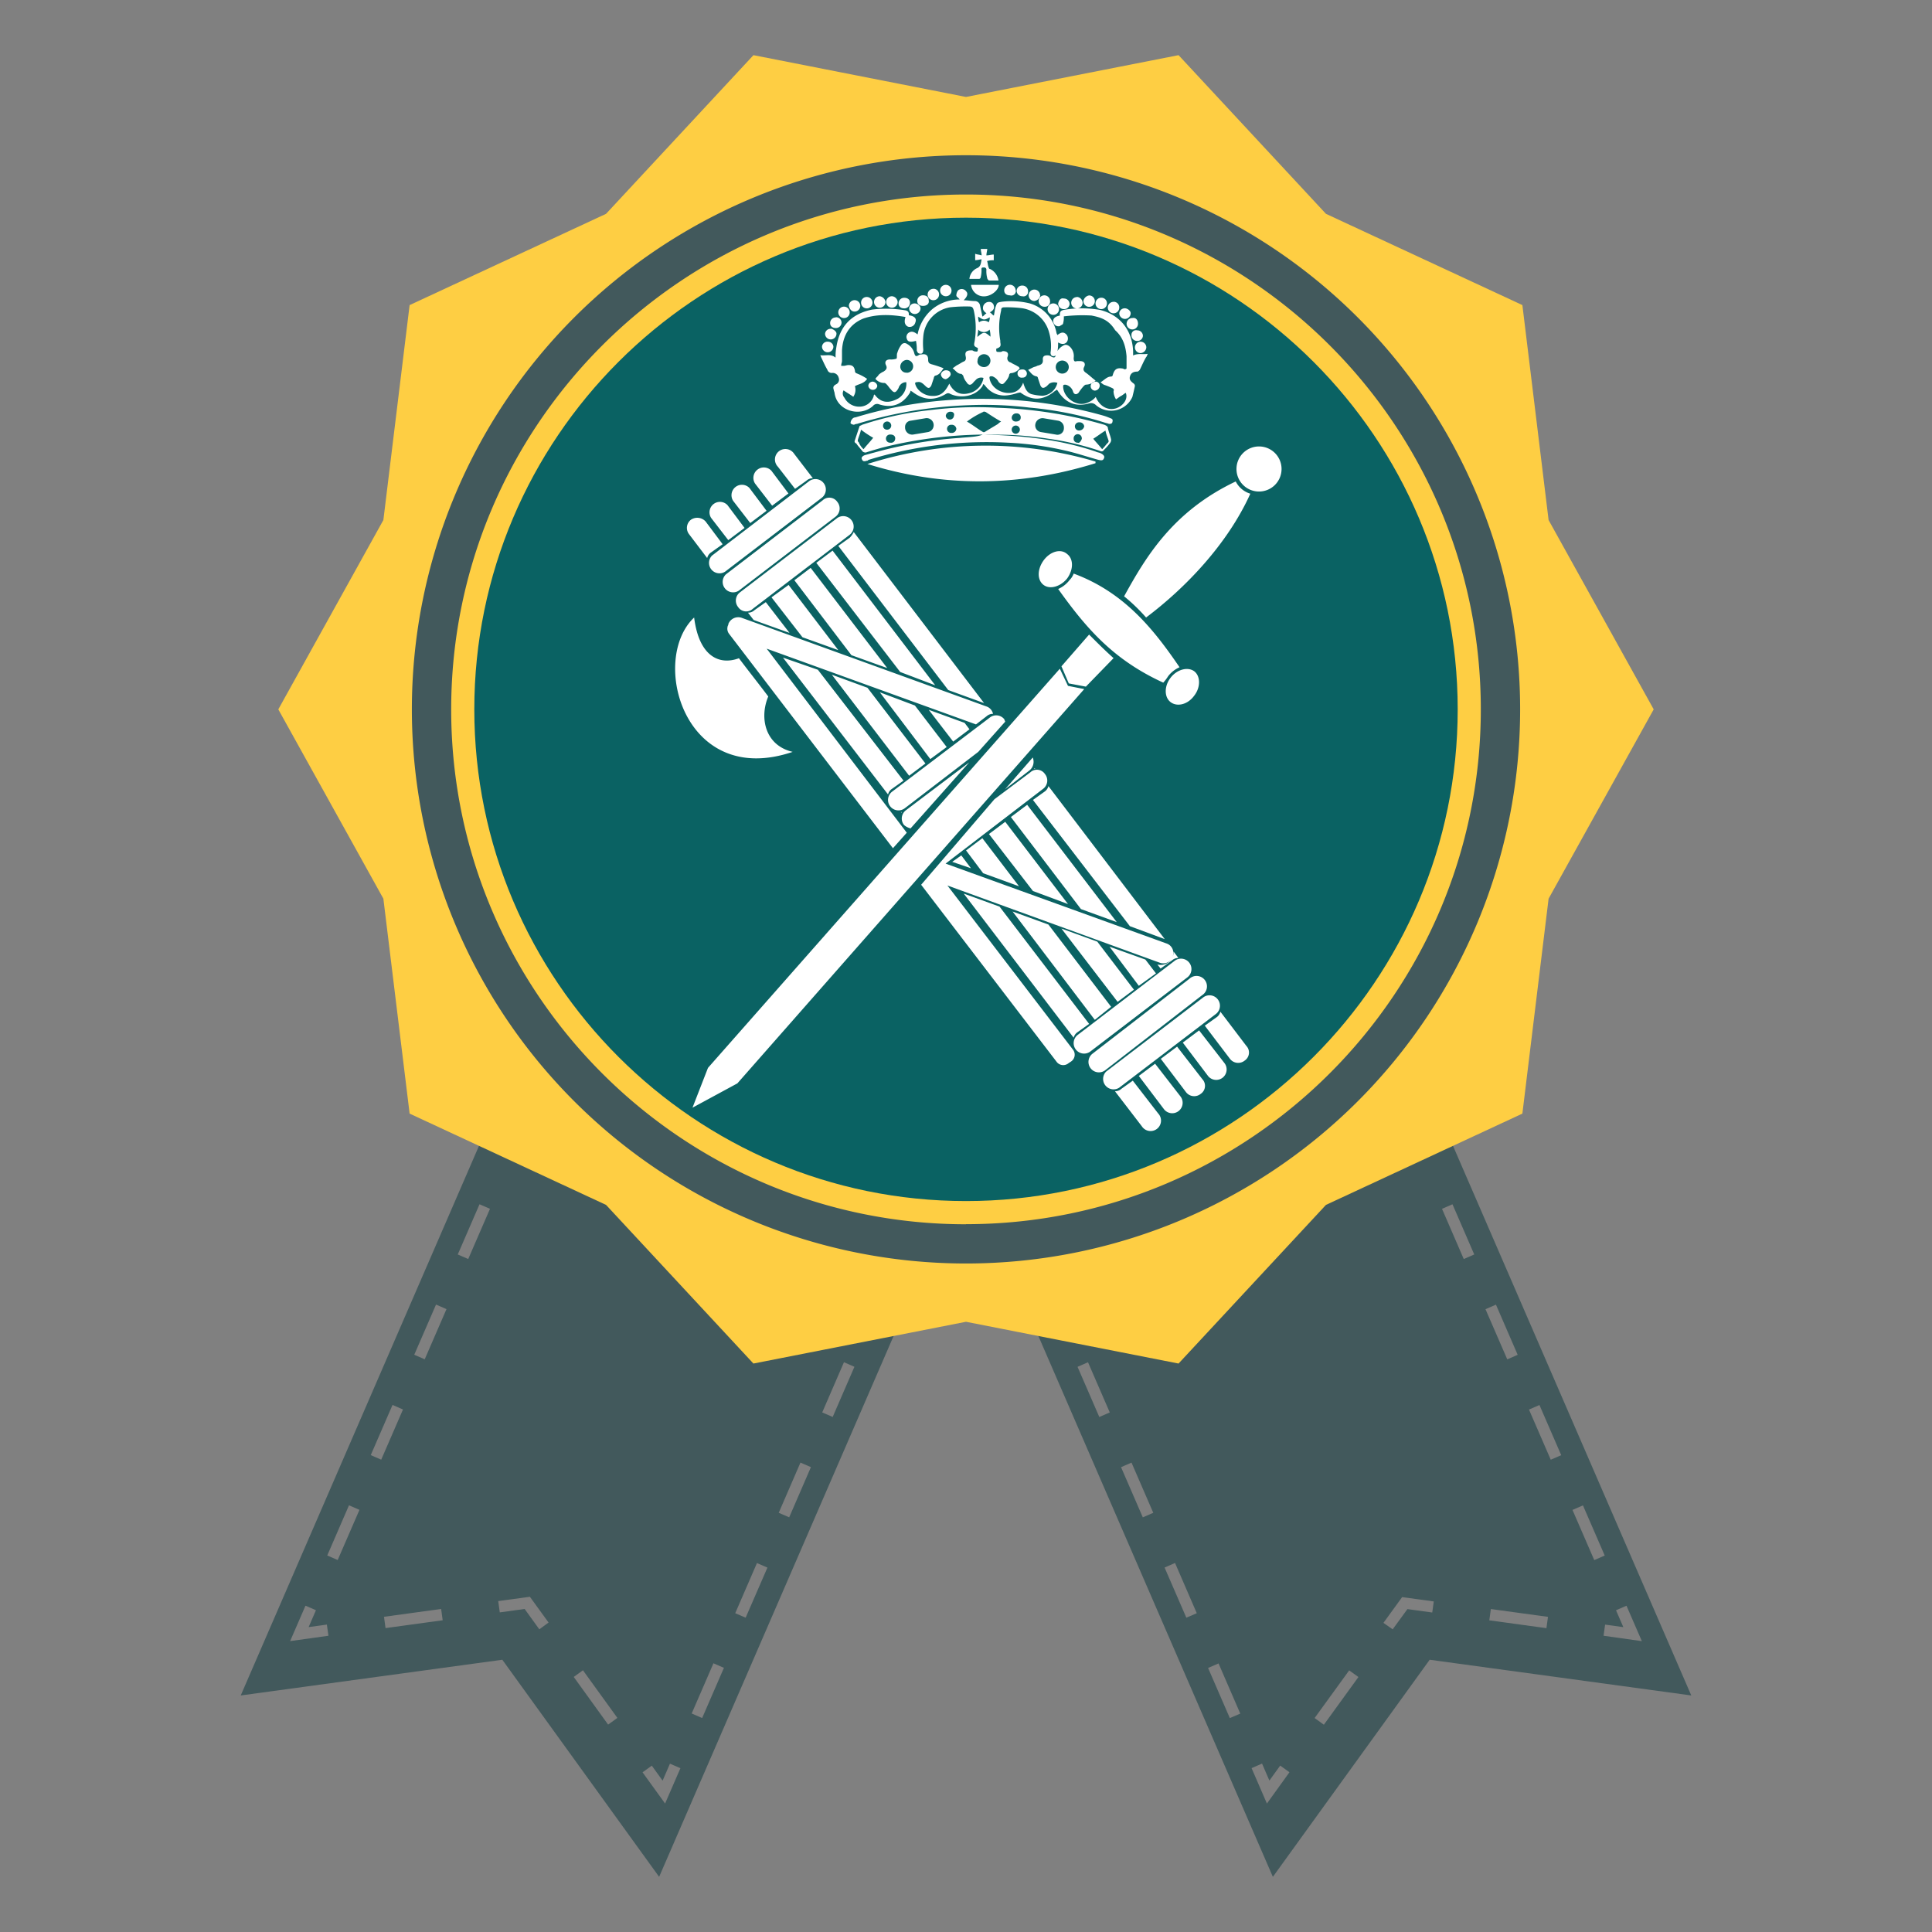
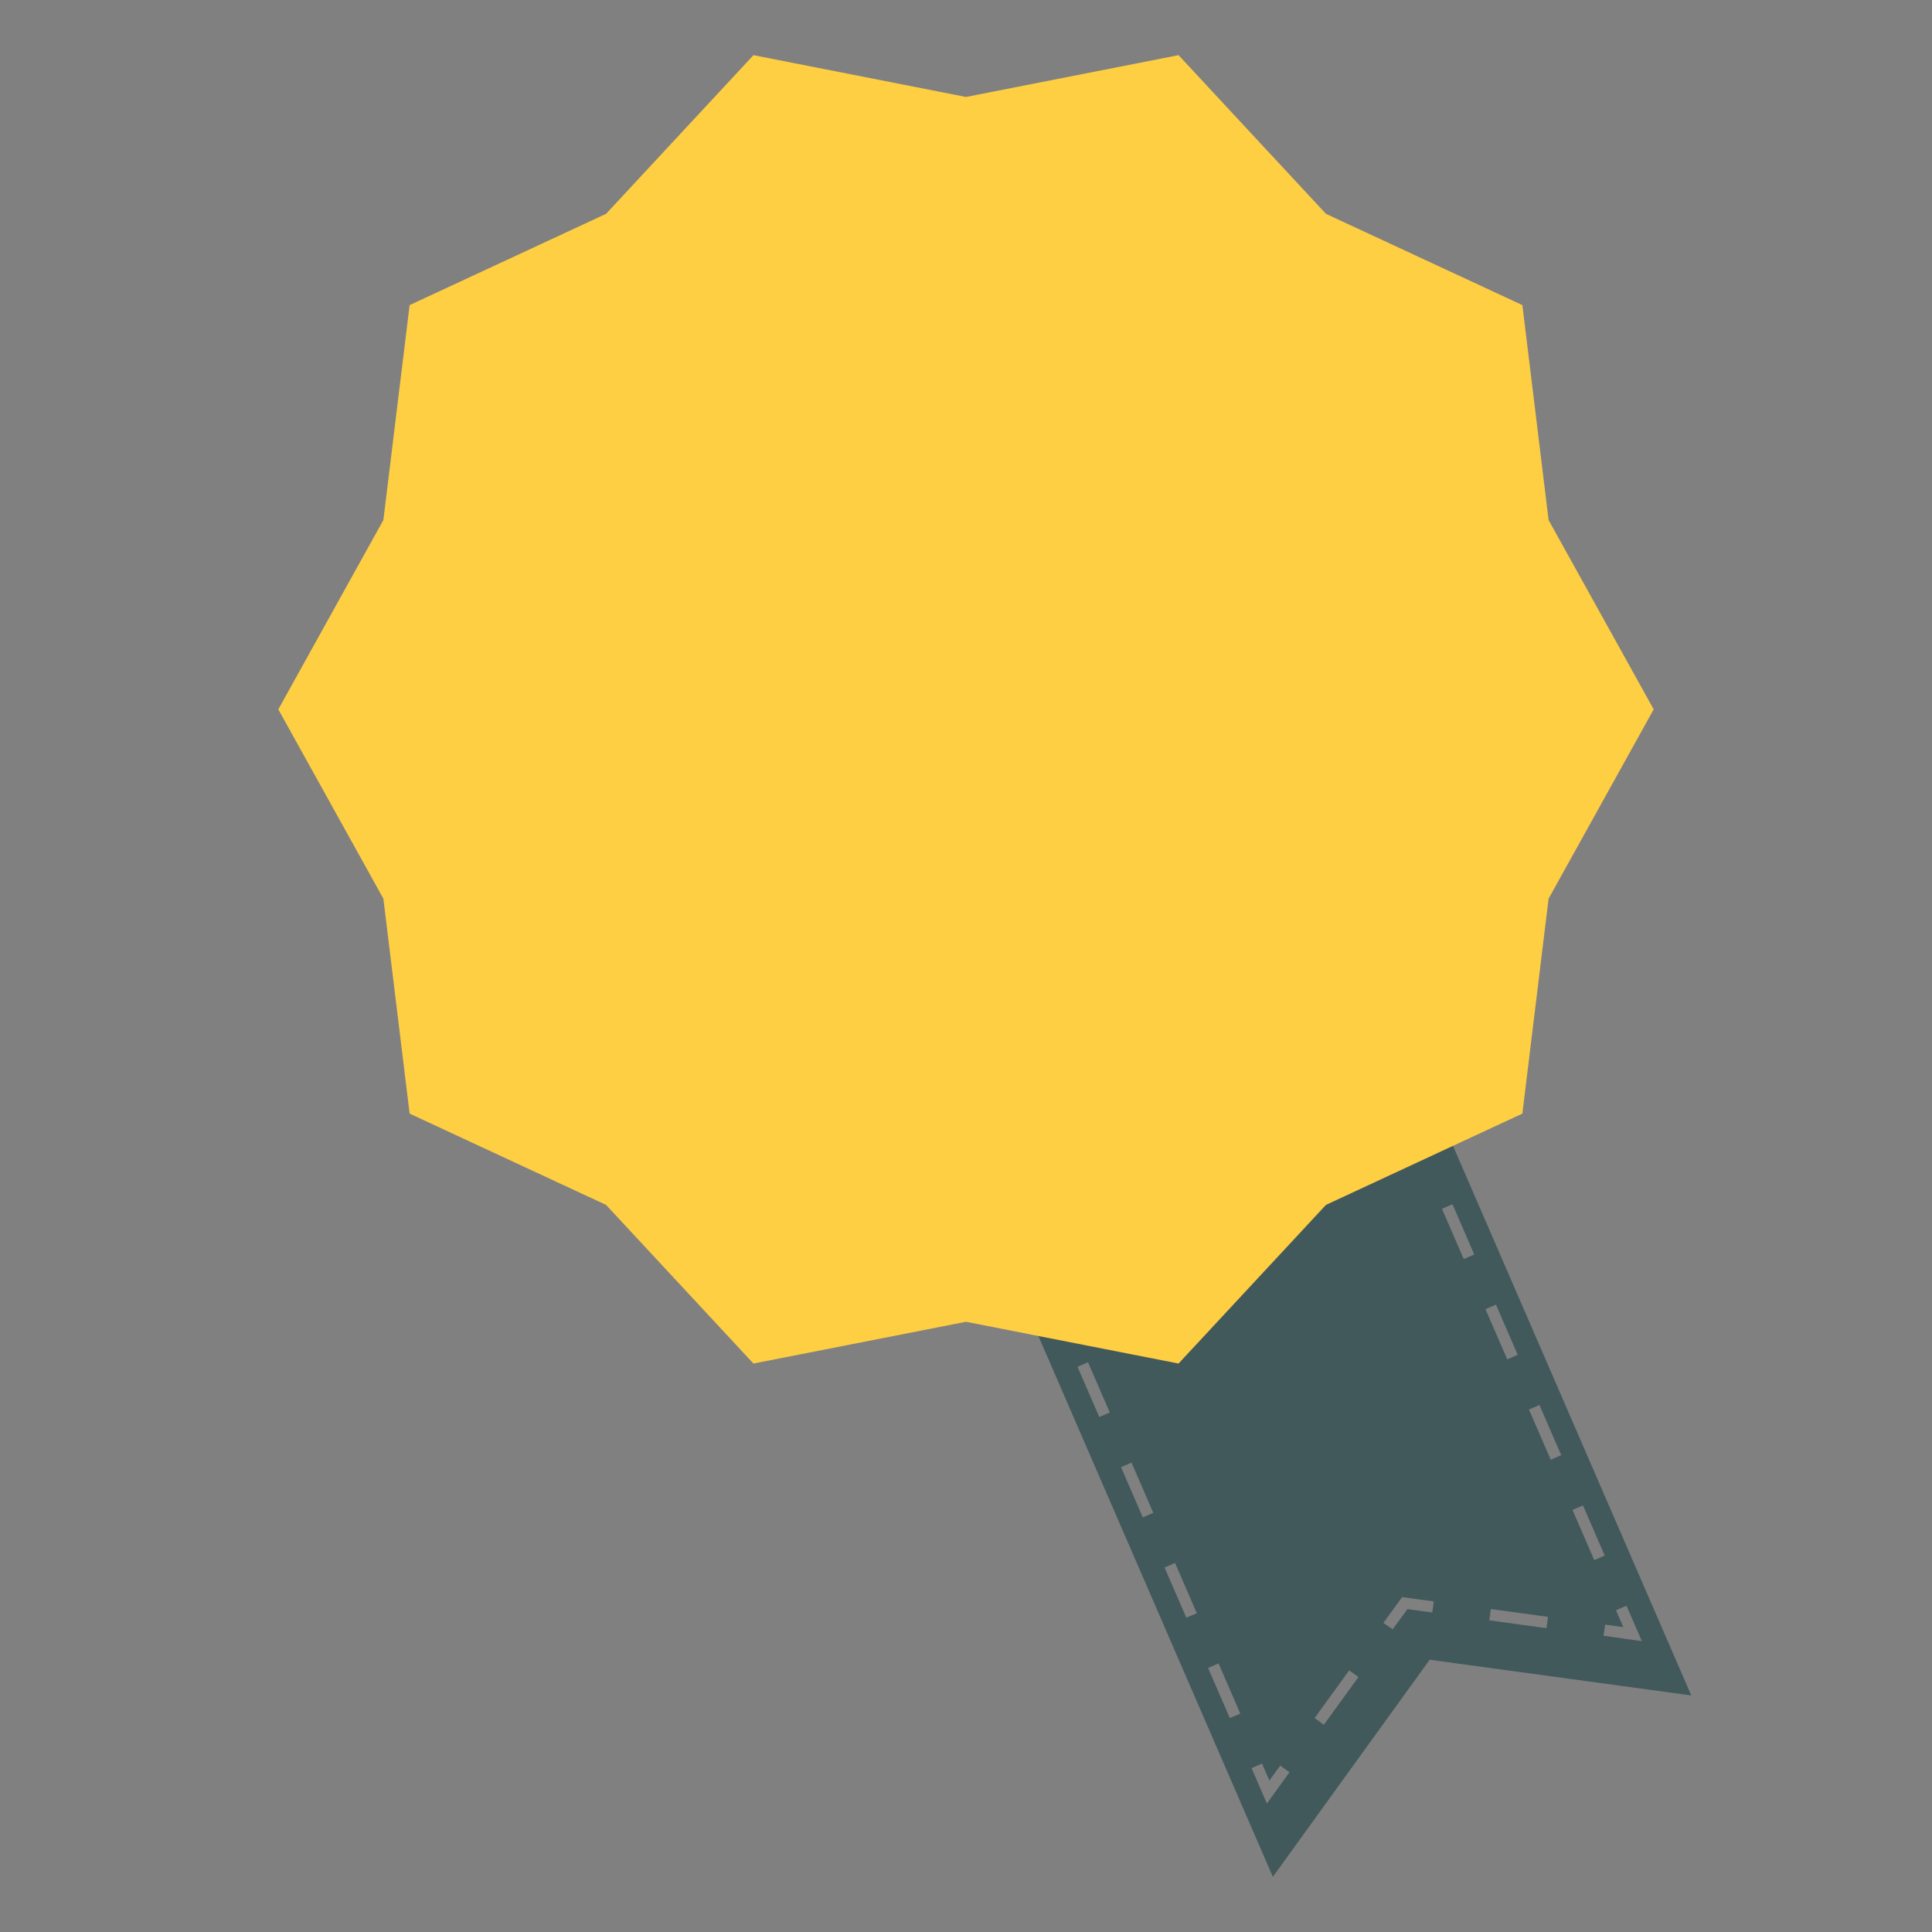
<svg xmlns="http://www.w3.org/2000/svg" id="Capa_1" data-name="Capa 1" viewBox="0 0 600 600">
  <rect x="0" y="0" width="600" height="600" fill="#808080" stroke="none" />
  <defs>
    <style>.cls-1{fill:#42595c}.cls-2{fill:#fece43}.cls-3{fill:#0a6263}.cls-4{fill:#fff}</style>
  </defs>
  <title>fase1-meritos</title>
-   <path d="M183.67 275.32L74.76 526.54 156 515.45l48.7 67.42 108.91-251.22zm26.85 21.23l13.85 6-1.37 3.25-13.85-6zm-48.09 46.27l3.25 1.4-6.76 15.59-3.24-1.41zM90.1 509.66l4.77-11 3.25 1.41-2.27 5.24 5.66-.78.49 3.47zm14.77-25.18l-3.24-1.41 6.75-15.58 3.25 1.41zm10.27-32.58l6.76-15.58 3.25 1.41-6.76 15.58zm4.59 53.72l-.48-3.51 17.75-2.43.48 3.51zm12.17-83.48l-3.25-1.41 6.76-15.58 3.25 1.41zM145.41 391l-3.25-1.41 6.76-15.59 3.25 1.41zm22.08 115l-4.56-6.32-7.72 1.06-.48-3.51 9.83-1.34 5.8 8zm1.7-178.8l6.75-15.58 3.25 1.41-6.75 15.58zm19.67 208.39l-10.68-14.8 2.86-2.07 10.69 14.79zm6.4-241.83l-6.49-2.76-2.77 6.47-3.25-1.4 4.22-9.75 9.75 4.23zm11.29 266.34l-7-9.69 2.87-2.07 3.36 4.65 2.28-5.27 3.25 1.41zm11.51-26.55l-3.25-1.41 6.76-15.59 3.25 1.41zm13.51-31.17l-3.24-1.38 6.75-15.58 3.25 1.41zm13.52-31.16l-3.25-1.41 6.75-15.59 3.25 1.41zm5.57-153.41l-13.85-6 1.41-3.25 13.85 6zm7.94 122.24l-3.25-1.41 6.75-15.59 3.25 1.42zm13.51-31.17l-3.25-1.41 6.76-15.58 3.24 1.41zm6.25-79.06l-13.85-6 1.41-3.25 13.84 6zm7.26 47.89l-3.25-1.41 6.76-15.58 3.25 1.41zm10.27-32.57l2.81-6.5-6.49-2.82 1.4-3.25 9.75 4.23-4.22 9.74z" class="cls-1" />
  <path d="M416.33 275.32l-129.95 56.33L395.3 582.87l48.7-67.42 81.24 11.09zm21.24 67.5l6.75 15.58-3.25 1.41-6.75-15.59zm-48.09-46.27l1.41 3.25-13.85 6-1.41-3.25zm-88.62 50l-4.22-9.74 9.74-4.23 1.41 3.25-6.49 2.82 2.81 6.5zm13.52 31.17l-6.76-15.58 3.25-1.41 6.75 15.58zm19.7-57.15l1.41 3.25-13.85 6-1.41-3.25zm-6.19 88.32l-6.76-15.58 3.25-1.41 6.76 15.58zm13.51 31.17l-6.76-15.58 3.25-1.42 6.76 15.59zm20.38-131.49l1.41 3.25-13.85 6-1.41-3.25zm-6.87 162.66l-6.76-15.59 3.25-1.41 6.76 15.59zm13.52 31.16l-6.76-15.58 3.25-1.41 6.75 15.6zm13.5 31.17L375.18 518l3.25-1.41 6.75 15.59zm11.52 26.55l-4.76-11 3.25-1.41 2.28 5.27 3.36-4.65 2.87 2.07zm9.88-269.55l9.74-4.23 4.23 9.75-3.25 1.4-2.82-6.48-6.49 2.81zm7.81 245.07l-2.87-2.08 10.73-14.8 2.87 2.07zm9.66-222.56l3.25-1.41 6.76 15.58-3.25 1.41zm24 187.71l-7.71-1.06-4.58 6.28-2.87-2 5.8-8 9.83 1.34zM454.58 391l-6.75-15.59 3.25-1.41 6.76 15.59zm10 14.17l6.75 15.58-3.24 1.41-6.76-15.58zm15.68 100.47l-17.74-2.43.48-3.51 17.74 2.43zm1.34-52.31l-6.76-15.58 3.25-1.41 6.76 15.58zm6.75 15.59l3.25-1.41 6.76 15.58-3.25 1.41zm10.13 35.62l5.66.78-2.27-5.24 3.25-1.41 4.77 11L498 508z" class="cls-1" />
  <path d="M513.57 220.3l-32.64 58.79-8.14 66.75-61 28.35-45.78 49.27L300 410.49l-66.02 12.97-45.77-49.27-61-28.35-8.15-66.75-32.63-58.79 32.63-58.8 8.15-66.75 61-28.34 45.78-49.28L300 30.11l66.01-12.98 45.78 49.28 61 28.34 8.14 66.76 32.64 58.79z" class="cls-2" />
-   <path d="M300 48.21A172.09 172.09 0 1 0 472.09 220.3 172.08 172.08 0 0 0 300 48.21zm0 332c-88.16 0-159.88-71.72-159.88-159.88S211.84 60.41 300 60.41s159.88 71.73 159.88 159.89S388.16 380.18 300 380.18z" class="cls-1" />
-   <path d="M300 67.6c-84.2 0-152.7 68.5-152.7 152.7S215.8 373 300 373s152.7-68.5 152.7-152.7S384.2 67.6 300 67.6z" class="cls-3" />
-   <path d="M370.87 208.46c2 1.52 2 5.06 0 7.59-2 2.78-5.31 3.54-7.33 2s-2-5 0-7.58 5.31-3.47 7.33-2.01zm-46.79-34.4c-2 2.79-2 6.07 0 7.59s5.31.51 7.33-2c2-2.78 2-6.07 0-7.59-2.02-1.79-5.31-.78-7.33 2zm14.16 23l-8.6 9.87 2.28 5.31 5.31 1 8.6-8.85c-2.53-2.25-5.06-4.78-7.59-7.31zM362.78 210a9 9 0 0 1 3.54-2.78c-8.1-11.89-17.2-23.27-32.88-29.09a5.48 5.48 0 0 1-1.27 2 9.06 9.06 0 0 1-3.54 2.79c8.85 12.39 17.2 22 32.63 29.08a13.6 13.6 0 0 0 1.52-2zm-31.11 3l-2.53-5.32-109.27 123.96-4.81 12.36 13.94-7.55L336.72 214zM384 145.48a7 7 0 1 0 7.09-6.83 7 7 0 0 0-7.09 6.83zm-.25 4.05c-19.73 9.36-28.08 23.78-34.65 35.66a57 57 0 0 1 6.83 6.58c12.14-9.11 25.29-22.76 32.37-38.45a7.51 7.51 0 0 1-4.53-3.79zM329.14 98c0-1.26.25-1.51 1.26-1.77a33.26 33.26 0 0 1 11.13 0c6.32 1.52 10.12 6.33 10.37 12.9v1.27c1.52-.76 3-.25 4.55-.51-.25.51-.25.76-.5 1-.76 1.27-1.27 2.53-2 4-.25.25-.5.51-.75.51-1.27 0-2 .5-2.28 1.51s.25 1.52 1.26 2.28a.92.92 0 0 1 .26.76c-.26 1.26-.51 2.28-.76 3.29a7.24 7.24 0 0 1-11.38 2.53 2.11 2.11 0 0 0-2-.51c-4.3 1.27-7.59-.25-9.86-4l-.26-.25c-.25.25-.75.51-1 .76-3.29 2.53-6.57 2.78-10.11.25-.26-.25-.76 0-1 0a15 15 0 0 1-3.28.76 7.34 7.34 0 0 1-6.83-3l-.51-.51c-.25.25-.25.25-.25.51-2.28 3.54-7.08 4-10.12 2.53a1.12 1.12 0 0 0-1.26 0c-3.8 2.27-7.09 2-10.63-.76a.25.25 0 0 1-.25-.26c-.25.26-.25.26-.25.51-2.28 3.79-5.57 5.06-9.61 3.79a1.67 1.67 0 0 0-2 .51c-4 3.54-11.13 1.52-11.89-4 0-.25-.25-.76-.25-1-.25-.76-.25-1.26.76-1.77a1.59 1.59 0 0 0 .76-2 1.92 1.92 0 0 0-2-1.52 1.38 1.38 0 0 1-1.52-1c-.76-1.27-1.27-2.53-2-4a.77.77 0 0 0-.25-.5c1.77.25 3.29-.51 4.81.75a14.52 14.52 0 0 1 .25-3.28c1-6.58 4.81-10.37 11.13-11.64a36.27 36.27 0 0 1 10.37.25c1 .26 1 .76 1 1.52 1.77.25 2.53 1 2 2.28a1.8 1.8 0 0 1-2.27 1.26c-1-.5-1.27-1.51-.76-3-4.3-.76-8.85-1-13.15.5-4.3 1.77-6.33 5.32-6.58 9.87v3.29c0 .5-.25.75-.25 1.51h.76c.5 0 1-.25 1.51-.25 1.27 0 1.77.51 2 1.77 0 .76.5.76 1 1a15.28 15.28 0 0 1 2.78 1.52c-1 1.52-2.53 1.52-3.79 2.28a3.76 3.76 0 0 1-.51 3.29c-1-.76-2-1.27-3-2a1.92 1.92 0 0 0 .25 2.28 5.14 5.14 0 0 0 4.8 2.78 4.62 4.62 0 0 0 4.3-3.29c0-.25 0-.25.26-.5 2 2.78 4.55 2.78 7.33 1.26a5.35 5.35 0 0 0 2.53-5.06 2.31 2.31 0 0 0-2 1c-.25.26-.25.51-.51 1-.76 1.26-1.26 1.51-2.27.25-.51-.51-.76-1-1.27-1.52-.25-.25-.5-.5-.76-.5a3.53 3.53 0 0 1-2.78-1.27c.25-.51.76-.76 1-1.26a5.4 5.4 0 0 1 1.52-1c.76-.5 1.26-1 .76-2s0-1.77 1.26-1.77a5 5 0 0 0 2-.25c.25-.26 0-1.27.25-1.77a8 8 0 0 1 1.26-2.53 1.26 1.26 0 0 1 1.78-.26 4.53 4.53 0 0 1 2.27 3c.25.76.51 1 1.27.51a1.47 1.47 0 0 1 1-.26c1.26-.25 2 .26 2 1.52 0 1 .25 1.26 1 1.52a33.59 33.59 0 0 1 3.8 1.26c-.76 1-1.27 2-2.53 2.28-.26 0-.51.5-.51.76l-.76 2.27c-.5 1-1 1-1.77.26s-1.52-1.52-2.53-1.27a.93.93 0 0 0-.76.26c.26 2 2.53 3.79 4.81 4 2.78.26 4.3-.76 5.82-3.79 1.52 3 3.79 3.79 6.83 2.78a5.89 5.89 0 0 0 3.79-4.55 2.28 2.28 0 0 0-2.28.5l-.75.76c-.76 1-1.52 1.27-2.28 0a4.93 4.93 0 0 1-1-2l-.51-.51c-1.26 0-1.77-1-2.78-1.77.51-.25 1-.76 1.52-1s1.26-.76 1.77-1c.76-.25 1-.76.76-1.77-.26-1.27.25-1.77 1.77-1.77a1 1 0 0 1 .76.25c1.26.25 1.26.25 1.26-1-1.26-.51-1.26-.76-1-2a24.94 24.94 0 0 0-.25-9.62c-.26-1-.51-1.26-1.52-1.26a45.26 45.26 0 0 0-5.82.25 10 10 0 0 0-8.35 9.11 21.92 21.92 0 0 0 0 4.05c0 .75-.25 1.26-.76 1.26-.75 0-1-.25-1.26-1a12.49 12.49 0 0 0-.25-3c-1.77.51-2.53.26-2.78-.5a1.58 1.58 0 0 1 .5-2c.76-.5 1.52-.5 2.78.51a13.81 13.81 0 0 1 4.56-7.84A13.43 13.43 0 0 1 298 93c-.26-.51-1-.76-1-1.27a2.78 2.78 0 0 1 .51-1.52 1.7 1.7 0 0 1 2.53.26c.76.76.25 1.77-.76 2.78 1.27 0 2.28.25 3.54.25a1.61 1.61 0 0 1 1.52 1.27c.25 1.26.5 2.27.76 3.54.5-.26.76-.76 1.26-1-1-.76-1.26-1.27-1-2.28a1.9 1.9 0 0 1 1.77-1.27 1.42 1.42 0 0 1 1.52 1.24c.25.76-.25 1.52-1.27 2 .51.26.76.76 1.27 1 .25-1 .25-1.77.5-2.52.51-1.52.51-1.52 2-1.78a24.37 24.37 0 0 1 8.6.51 11.78 11.78 0 0 1 8.34 9.11c0 .25.26.5.26.76 1.26-1 2-1 2.78-.26a1.88 1.88 0 0 1 .25 2.28c-.5.76-1.51 1-2.78.25a12.49 12.49 0 0 1-.25 3 1.19 1.19 0 0 1-1.27 1.26c-.5 0-1-.5-.76-1.52a15.11 15.11 0 0 0-.5-5.81 10.29 10.29 0 0 0-8.6-7.59 37.77 37.77 0 0 0-5.31-.25c-.76 0-1 .25-1 1a23.3 23.3 0 0 0-.26 9.36v.5c.26 1.27 0 1.52-1.26 2 0 1 0 1 1 1a1.48 1.48 0 0 0 1-.26c1.27 0 2 .51 1.52 1.77a1.33 1.33 0 0 0 1 1.77c.76.51 1.52.76 2.28 1.27.25 0 .25.25.5.51a3.86 3.86 0 0 1-2.53 1.51.68.68 0 0 0-.76.76 5.46 5.46 0 0 1-1.26 2c-.76 1-1.26.75-2 0a3.58 3.58 0 0 0-2-1.78c-.76 0-1 0-.76 1 .76 3 4.3 4.8 7.34 4a4 4 0 0 0 2.53-2c.25-.25.25-.51.5-1 .51 1.52 1 3 2.53 3.54a15.17 15.17 0 0 0 3.55.51 5.16 5.16 0 0 0 4.55-4 3 3 0 0 0-2.53.25l-.76.76c-1 .76-1.52.76-2-.25l-.76-2.28a.56.56 0 0 0-.51-.51c-1.26-.25-1.77-1.26-2.53-2l1.52-.76c.51-.25 1-.25 1.26-.5 1-.26 2-.51 1.78-2 0-1 .5-1.26 1.51-1.26a2 2 0 0 1 1.27.5c.76.26 1 .26 1.26-.5a4.49 4.49 0 0 1 2.28-3c.76-.5 1.52-.25 2.27.51a4 4 0 0 1 1 3.29c0 1 .25 1.26 1 1h1c1.26 0 1.77.76 1.26 1.77s0 1.52.76 2c1 .76 1.77 1.52 2.79 2.28a4.67 4.67 0 0 1-3 1.26c-.25 0-.51.26-.76.51a14.94 14.94 0 0 0-1.52 2c-.75.76-1.51.51-1.77-.5a3.1 3.1 0 0 0-2.27-2c-.51 0-.76 0-.76.51 0 3.54 4.3 6.58 7.59 5.06a5.77 5.77 0 0 0 2.53-1.77c1.26 3 3.79 4.3 6.32 3.54 2.28-.76 3.79-3 3-4.81-.5.26-1 .76-1.51 1s-1 .75-1.52 1a4.85 4.85 0 0 1-.76-2.53c.25-.51 0-.76-.51-1a25.16 25.16 0 0 0-2.52-1 9.6 9.6 0 0 1-1-.75c1.27-.76 2-1.78 3.29-1.78a.55.55 0 0 0 .51-.5c.5-1.77 1.26-2.28 3-2 .26 0 .51.25.76.25a.92.92 0 0 0 .51-.25v-3.8c-.26-3-1-5.82-3.54-8.09-2-3.29-4.56-4-7.34-4.56a47.78 47.78 0 0 0-8.6.26 7 7 0 0 1-.25 2.27c0 .26-.76.51-1 .76a1.61 1.61 0 0 1-2-1.26c-.25-1 .51-1.77 2-2zm2.78 16a2 2 0 0 0-4.05 0 2 2 0 0 0 4.05 0zm-50.33 1.77a2 2 0 0 0 0-4 2.17 2.17 0 0 0-2 2 1.86 1.86 0 0 0 2 1.96zm24-1.77a2 2 0 1 0 0-4 2 2 0 0 0-2 2c-.25 1 .76 2 2.02 2zm2-9.36a7.65 7.65 0 0 0-.26-2.28 2.43 2.43 0 0 1-3.54 0c0 .76-.25 1.52-.25 2.28 2.07-1.81 2.33-1.56 4.1-.04zm-.26-6.07c-1.77 1-2 .76-3.54-.25a4.22 4.22 0 0 0 .26 1.77 2.51 2.51 0 0 1 3 0 3.25 3.25 0 0 0 .33-1.56zm32.89 44.77a120.69 120.69 0 0 0-70.83.76c23.53 7.33 47.3 7.08 70.83-.25zM265.4 137l1.51-4.56c0-.25.51-.25.76-.5a99.69 99.69 0 0 1 21-4.55 114.39 114.39 0 0 1 21-.76 135 135 0 0 1 33.39 5.31c.5.25 1 .5 1 1 .25 1.26.76 2.28 1 3.54a1.53 1.53 0 0 1-.25 1 17.22 17.22 0 0 1-2 2.28c-.26.5-.76.5-1.27.25a88.58 88.58 0 0 0-16.19-3.79 101.65 101.65 0 0 0-14.93-1.22 135.19 135.19 0 0 0-36.42 4c-1.77.51-3.54 1-5.06 1.52a1.47 1.47 0 0 1-1-.26c-.76-1-1.52-1.77-2-2.52-.54-.26-.54-.51-.54-.74zm34.9-6.07c1.77 1 3.29 2.27 5.06 3.28a.94.94 0 0 0 .76-.25l3.79-2.28a3.58 3.58 0 0 1 1-.75c-1.78-1-3.29-2-4.81-3-.25 0-.51-.25-.76 0a26.62 26.62 0 0 0-5.04 2.98zm30.1 2a2.17 2.17 0 0 0-1.77-2.28l-4.55-.76a2.27 2.27 0 0 0-2.53 1.77 2.08 2.08 0 0 0 1.77 2.53l4.55.76a2 2 0 0 0 2.53-2.02zm-49.32-.25a2.2 2.2 0 0 0 2.53 2.27l4.55-.76a2.18 2.18 0 1 0-.76-4.3l-4.55.76a1.93 1.93 0 0 0-1.77 2.03zm61.21 6.83c.76-.76 1.26-1.52 1.77-2a.87.87 0 0 0 .25-.5c-.25-1-.76-2-1-3.29-1.26.76-2.53 1.77-3.79 2.53.75.98 1.76 1.99 2.77 3.26zm-74.11 0c1-1.27 2-2.28 3-3.55a32.75 32.75 0 0 1-3.79-2.52c-.25 1.26-.76 2.27-1 3.28 0 .26 0 .51.25.51a5.94 5.94 0 0 0 1.54 2.28zm28.82-6.33a1.4 1.4 0 0 0-1.51-1.26 1.27 1.27 0 1 0 0 2.53 1.41 1.41 0 0 0 1.51-1.27zm19.73.26a1.27 1.27 0 1 0-1.26 1.26 1.36 1.36 0 0 0 1.27-1.26zm.26-3.8a1.19 1.19 0 0 0-1.27-1.26 1.41 1.41 0 0 0-1.52 1.26 1.2 1.2 0 0 0 1.27 1.27c1.02 0 1.53-.51 1.53-1.27zm18.21 1.52a1.27 1.27 0 1 0 0 2.53 1.6 1.6 0 0 0 1.51-1.27 1.4 1.4 0 0 0-1.5-1.26zm-59.7 2.28a1.27 1.27 0 1 0-1.26-1.27 1.2 1.2 0 0 0 1.27 1.27zm2.53 2.78c0-.76-.5-1.27-1.51-1.27a1.27 1.27 0 1 0 0 2.53 1.25 1.25 0 0 0 1.48-1.26zm57.93 0a1.27 1.27 0 1 0-2.53 0 1.19 1.19 0 0 0 1.26 1.26c.52.26 1.02-.48 1.31-1.26zm-40.73-8.35a1.41 1.41 0 0 0-1.51 1.27 1.27 1.27 0 0 0 2.53 0c.26-.76-.25-1.27-1.01-1.27zm49.58 2a18.43 18.43 0 0 0-2-.75 139.25 139.25 0 0 0-49.07-4.81 131.29 131.29 0 0 0-28.08 5.31 1.28 1.28 0 0 0-1 .51 1.94 1.94 0 0 0-.51 1.26c0 .25.76.51 1 .51s.51-.26 1-.26a135.94 135.94 0 0 1 34.9-5.81 115 115 0 0 1 18.72.76 110.18 110.18 0 0 1 23.77 4.8c.26 0 .76.25 1 .25.75 0 1-.25 1-1.26a1 1 0 0 0-.72-.49zM298 136a132.56 132.56 0 0 0-26.56 4.56c-1 .25-1.77.5-2.78.76-.76.25-1.27.76-1 1.26.26.76.76.76 1.52.51.25 0 .25 0 .51-.26a124.7 124.7 0 0 1 43.31-5.35 98.89 98.89 0 0 1 19.22 2.78c3 .76 6.07 1.78 8.85 2.53 1 .26 1.52.26 1.78-.5.25-.51 0-1-1-1.52-.5-.25-1-.25-1.51-.51-11.13-3.79-22.52-5-35.16-5.31-1.59.76-4.37.76-7.18 1.05zm10.62-55.13v-1.82c-.76 0-1.52.26-2.28.26 0-.76.26-1.52.26-2h-2c0 .76.25 1.27.25 2-.75-.26-1.51-.26-2-.51v2c.76 0 1.52-.26 2-.26-.25 1.27-.25 2.28-1.51 2.78a4.05 4.05 0 0 0-2.28 3.29h3a.54.54 0 0 0 .5-.5 8.71 8.71 0 0 0 .25-2.53c0-.51.26-.51.76-.51a.67.67 0 0 1 .76.76 8.38 8.38 0 0 0 .26 2.53c0 .25.25.51.5.76h3a4.76 4.76 0 0 0-2.53-3.54.55.55 0 0 1-.51-.51c-.25-.5-.25-1.26-.5-2a6.3 6.3 0 0 1 2.1-.24zM306.12 92c2-.25 4.05-2 4.05-3.54h-8.6a4 4 0 0 0 4.55 3.54zm-46.54 6.58a1.73 1.73 0 0 0-1.77 1.77c0 1 .76 1.52 1.77 1.52a1.73 1.73 0 0 0 1.77-1.77 1.69 1.69 0 0 0-1.77-1.57zm74.87-6.32a1.77 1.77 0 1 0 1.77 1.74 1.9 1.9 0 0 0-1.77-1.79zM277 92a1.78 1.78 0 1 0 1.77 1.77A1.9 1.9 0 0 0 277 92zm-19 10.12a1.69 1.69 0 0 0-1.77 1.52 1.77 1.77 0 0 0 3.54 0c.06-.56-.7-1.32-1.71-1.57zm5.88-5.12a1.77 1.77 0 1 0-1.77 1.77 1.73 1.73 0 0 0 1.77-1.77zm87.77 1.77a1.77 1.77 0 1 0 1.77 1.77c0-1.25-.76-2.01-1.77-1.76zm-94.6 7.34a1.69 1.69 0 0 0-1.77 1.52 1.77 1.77 0 1 0 3.54 0 1.69 1.69 0 0 0-1.77-1.51zm94.34-2a1.73 1.73 0 0 0 1.78 1.77 1.69 1.69 0 0 0 1.77-1.52 1.73 1.73 0 0 0-1.77-1.77 1.42 1.42 0 0 0-1.78 1.51zM342 92.46a1.77 1.77 0 1 0 1.77 1.77 1.72 1.72 0 0 0-1.77-1.77zm-19-.76a1.77 1.77 0 1 0-1.77 1.77 2.13 2.13 0 0 0 1.84-1.77zm-33.14-2a1.77 1.77 0 1 0 1.77 1.77 1.73 1.73 0 0 0-1.7-1.79zm25.55.5a1.77 1.77 0 0 0-3.54 0c0 1 .76 1.52 1.77 1.52a1.42 1.42 0 0 0 1.84-1.54zM267.42 94a1.77 1.77 0 1 0 1.77-1.77 1.73 1.73 0 0 0-1.77 1.77zm78.41-.26a1.78 1.78 0 1 0 1.77 1.78 1.73 1.73 0 0 0-1.77-1.8zM328.88 96a1.77 1.77 0 1 0-1.77 1.77 1.73 1.73 0 0 0 1.77-1.77zm18.72 1.27a1.77 1.77 0 0 0 3.54 0c0-.76-1-1.52-1.77-1.52a1.69 1.69 0 0 0-1.77 1.52zm-52.1-7.09a1.77 1.77 0 1 0-1.77 1.82 1.73 1.73 0 0 0 1.77-1.82zM273.24 92a1.78 1.78 0 1 0 1.76 1.72 2.13 2.13 0 0 0-1.76-1.72zm63.23 1.52a1.77 1.77 0 1 0 1.77-1.77 2.13 2.13 0 0 0-1.77 1.72zm-71.07 3.24a1.77 1.77 0 1 0-1.77-1.76c.25 1 .76 1.76 1.77 1.76zm90.6 11.13a1.77 1.77 0 1 0-1.77 1.77 1.9 1.9 0 0 0 1.77-1.77zm-71.89-13.66a1.69 1.69 0 0 0-1.77 1.52 1.77 1.77 0 1 0 3.54 0c0-.75-1.01-1.52-1.77-1.52zm4.3-1c0-1-.75-1.52-1.77-1.52a1.73 1.73 0 0 0-1.77 1.77c0 1 .76 1.52 1.77 1.52 1.27 0 2.03-.77 1.77-1.78zm-5.81.77c0-1-.76-1.52-1.77-1.52a1.72 1.72 0 0 0-1.77 1.77c0 1 .75 1.52 1.77 1.52A1.73 1.73 0 0 0 282.6 94zm36.67-3.54a1.73 1.73 0 0 0-1.77-1.77 1.69 1.69 0 0 0-1.77 1.51 1.72 1.72 0 0 0 1.77 1.8 1.42 1.42 0 0 0 1.77-1.56zm9.36 3.79A1.73 1.73 0 0 0 330.4 96a1.69 1.69 0 0 0 1.77-1.52 1.73 1.73 0 0 0-1.77-1.77c-1.01-.25-1.52.51-1.77 1.52zm-2.53-.76a1.77 1.77 0 1 0-1.77 1.77 1.6 1.6 0 0 0 1.77-1.79zm-30.86 22.77c0-.76-.5-1.27-1.51-1.27a1.61 1.61 0 0 0-1.52 1.27 1.63 1.63 0 0 0 1.52 1.51c.75-.27 1.51-1.03 1.51-1.53zm45 2.27a1.42 1.42 0 0 0-1.52 1.27 1.4 1.4 0 0 0 1.26 1.51 1.6 1.6 0 0 0 1.52-1.26 1.27 1.27 0 0 0-1.23-1.54zm-69.31 0a1.35 1.35 0 0 0-1.26 1.27 1.41 1.41 0 0 0 1.51 1.26 1.36 1.36 0 0 0 1.27-1.26 1.61 1.61 0 0 0-1.45-1.29zM316 116a1.27 1.27 0 0 0 1.52 1.27 1.27 1.27 0 1 0 0-2.53c-1.03-.02-1.52.48-1.52 1.26zm-86.25 68a3.2 3.2 0 0 0-.5 4.55 3 3 0 0 0 4.55.51l30.1-23a3.24 3.24 0 1 0-4.05-5.06zm-3.54 9.86c0 .26-.25.51-.25.76a2.59 2.59 0 0 0 .51 2.28l50.84 66.52 4.3-4.81-43.51-57.16 65 23.52 3.29-2.53a2.91 2.91 0 0 1 2-.75 3.1 3.1 0 0 0-2-2.28l-76.13-27.57a3.31 3.31 0 0 0-4.07 1.95zm16.95 10.37l32.63 42.5a2.88 2.88 0 0 1 1.26-1.77l3.54-2.53L254 208zm57.92 22.26l-1.52-2-11.13-4.05 7.59 9.87zm-42.74-16.95l24 31.37 5.06-3.8-18-23.52zM246.7 180.2l17.71 23.27 11.12 4-23.77-31.11zm17.18-13.2l-3.54 2.53 34.14 44.77 11.13 4.05-40.47-53.12a7.25 7.25 0 0 1-1.26 1.77zm-29.59 22.51a2.88 2.88 0 0 1-2 .76l1.77 2.28 11.13 4-7.36-9.55zm5.31-4l9.61 12.39 11.13 4-15.43-20.24zm50.84 27.31L258.57 171l-5.06 3.79 26.05 33.9zm-17.2 2.18l15.68 20.74L294 232l-9.87-12.9zm58.43 65.76l-19.48-25.54-5.06 3.79 13.66 17.7zM277 245.9a3.24 3.24 0 0 0 4.05 5.06l22.76-17.46 8.35-9.36c0-.25-.25-.5-.25-.75a3.21 3.21 0 0 0-4.56-.51zm69.81 40.47L319 249.94l-5.06 3.8 21.75 28.58zm-30.35-11.13l-11.38-14.93-5.06 3.8 5.31 7.08zm-20.74-7.59l5.82 2-3-4zm66 24l-36.12-47.52a3 3 0 0 1-1.27 1.77l-3.54 2.53 30.1 39.2zm-81.7-39.21c0-.25 0-.25.25-.25h-.51zm41.48-13.66l-.25-.25c0 .25 0 .25-.26.25zm-38.7 18.47l18.21-20.49-19.73 14.92a3.21 3.21 0 0 0-.5 4.56 5.06 5.06 0 0 0 2.07 1.04zm36.93-18a3.5 3.5 0 0 0 1-4l-8.6 9.87zm-79.93-82.2l5.06-3.8-5.31-7.08a3.24 3.24 0 0 0-5.06 4zm133.55 152a3.24 3.24 0 1 0-4-5.06l-30.1 23.27a3.24 3.24 0 0 0 4.05 5.06zm4.3 5.82a3.24 3.24 0 1 0-4.05-5.06l-30.1 23a3.24 3.24 0 0 0 4.05 5zm-8.85-11.38a3.24 3.24 0 0 0-4.05-5.06l-30.1 23a3.24 3.24 0 0 0 4.05 5.06zm-17 32.12l-3.54 2.53a2.91 2.91 0 0 1-2 .76l8.34 10.87a3.24 3.24 0 1 0 5.06-4zm7.2-33.31l-3.29-4.3-11.14-4 9.1 12.15zm20 11.89a2.91 2.91 0 0 1-1.3 1.81l-3.54 2.53 7.84 10.33a3.21 3.21 0 0 0 4.55.51 3 3 0 0 0 .51-4.56zm-6.61 5.81l-5.06 3.79 7.84 10.37a3.24 3.24 0 1 0 5.06-4.05zm-20.24-12.65l-11.38-14.92-11.13-4.05 17.45 22.76zm6.58 23l-5.06 3.79 7.84 10.37a3.24 3.24 0 1 0 5.06-4.05zm6.83-5.31l-5.06 3.79 7.84 10.37a3.21 3.21 0 0 0 4.55.51 3 3 0 0 0 .51-4.56zM219.62 173.31a2.93 2.93 0 0 1 1.26-1.78l3.54-2.52-5.31-7.09a3.51 3.51 0 0 0-4.55-.5 3.2 3.2 0 0 0-.51 4.55zm79.67 104.2l34.15 44.77a2.91 2.91 0 0 1 1.26-1.77l3.54-2.53-27.82-36.42zM233 162.43l5.06-3.8-5.31-7.08a3.24 3.24 0 0 0-5.06 4zm-6.83 5.31l5.06-3.79-5.31-7.09a3.24 3.24 0 0 0-5.06 4zm-5.06 4.81a3.24 3.24 0 0 0 4.05 5l30.1-23a3.24 3.24 0 1 0-4.05-5.06zm25.8-20.74l3.54-2.53a2.88 2.88 0 0 1 2-.76l-5.82-7.59a3.24 3.24 0 1 0-5.06 4zM294.23 275l66 24a3.1 3.1 0 0 0 4-2 4 4 0 0 1-4.8 2.53l1 1.26 3.54-2.53a2.91 2.91 0 0 1 2-.75l-1.51-2a3.14 3.14 0 0 1-.26 1.52 3.11 3.11 0 0 0-2-4.05l-68.54-24.78 30.35-23.27a3.21 3.21 0 0 0 .5-4.56 3 3 0 0 0-4.55-.5l-11.13 8.34-22.76 26.56 42 54.89a2.57 2.57 0 0 0 3.8.5l.76-.5a2.56 2.56 0 0 0 .5-3.8zm-68.8-96.62a3.24 3.24 0 0 0 4 5.06l30.1-23a3.22 3.22 0 0 0 .51-4.56 3 3 0 0 0-4.56-.5zm119.64 134.29l-19.47-25.54-11.13-4.05L340 316.72zm-98.9-79.17c-8.6-2-10.37-10.62-7.58-17.2-3-4-6.07-7.84-9.11-11.88-6.07 2.27-12.39-.51-13.91-12.65-13.91 13.15-3.04 53.12 30.6 41.73z" class="cls-4" />
</svg>